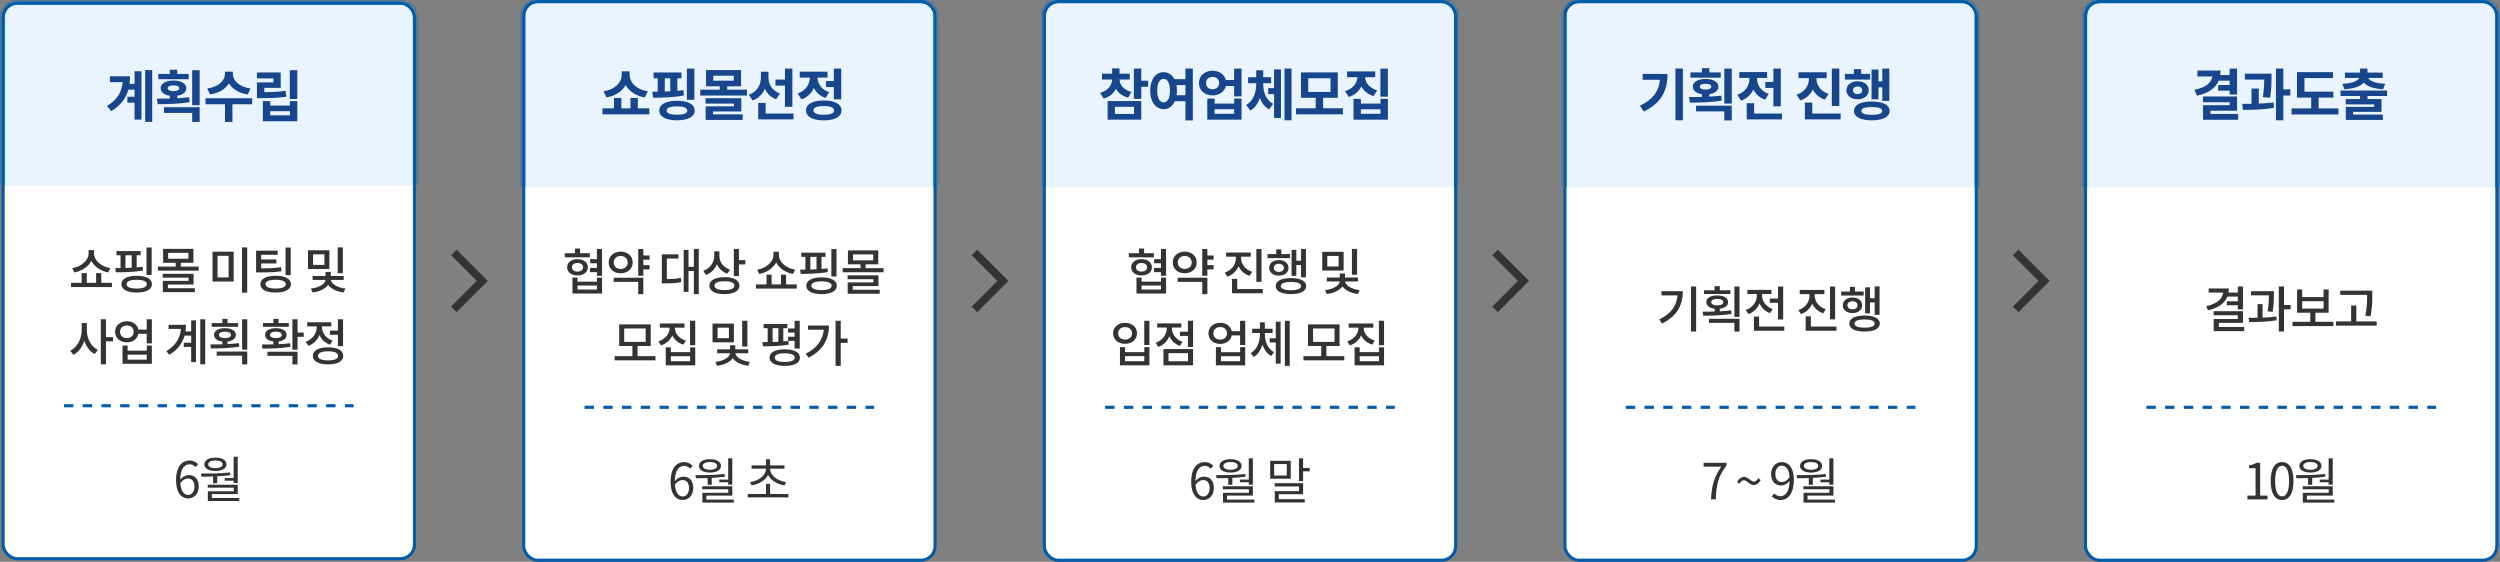
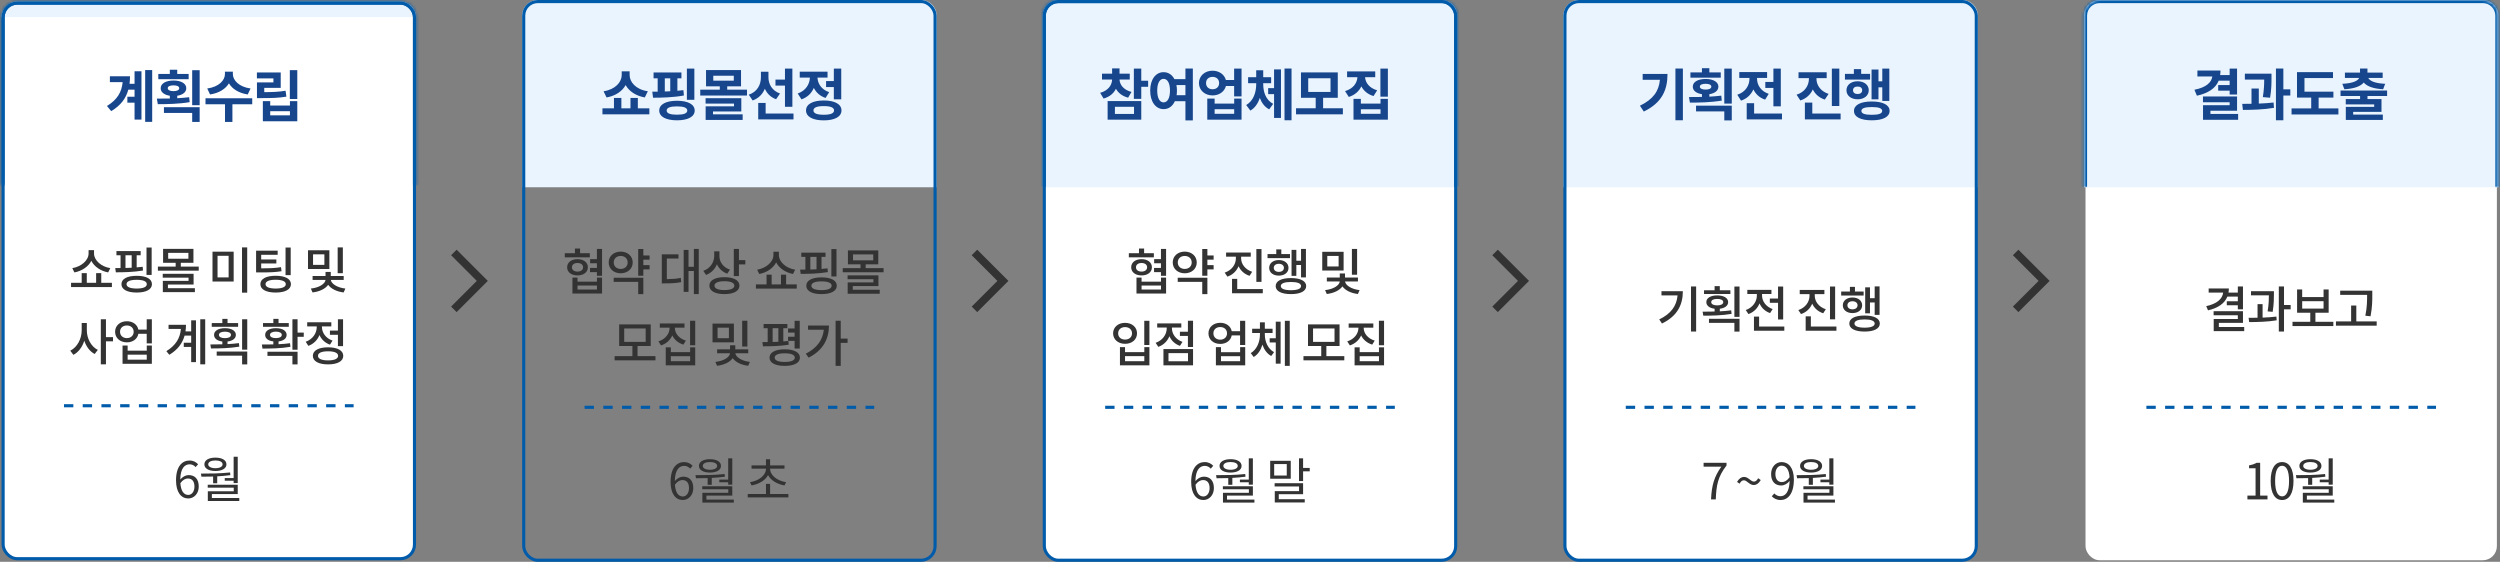
<svg xmlns="http://www.w3.org/2000/svg" width="801" height="180" viewBox="0 0 801 180" fill="none">
  <rect x="0" y="0" width="801" height="180" fill="#808080" stroke="none" />
  <rect x="1" y="1" width="131.8" height="178" rx="4.5" fill="white" />
  <mask id="path-2-inside-1_374_2249" fill="white">
    <path d="M0.5 5.5C0.5 2.739 2.739 0.5 5.5 0.5H128.3C131.061 0.5 133.3 2.739 133.3 5.5V59.5H0.5V5.5Z" />
  </mask>
-   <path d="M0.5 5.5C0.5 2.739 2.739 0.5 5.5 0.5H128.3C131.061 0.5 133.3 2.739 133.3 5.5V59.5H0.5V5.5Z" fill="#EAF4FE" />
+   <path d="M0.5 5.5C0.5 2.739 2.739 0.5 5.5 0.5H128.3C131.061 0.5 133.3 2.739 133.3 5.5H0.5V5.5Z" fill="#EAF4FE" />
  <path d="M43.111 26.844H41.509C41.599 26.07 41.653 25.278 41.653 24.432H35.209V26.322H39.295C38.989 29.562 37.549 31.956 34.273 33.954L35.623 35.61C38.719 33.774 40.375 31.47 41.113 28.734H43.111V30.984H40.807V32.892H43.111V38.328H45.325V22.83H43.111V26.844ZM46.513 22.452V39.048H48.763V22.452H46.513ZM60.443 23.694H56.789V22.344H54.413V23.694H50.723V25.386H60.443V23.694ZM53.747 28.266C53.747 27.654 54.467 27.348 55.601 27.348C56.717 27.348 57.419 27.654 57.419 28.266C57.419 28.86 56.717 29.202 55.601 29.202C54.467 29.202 53.747 28.86 53.747 28.266ZM60.605 31.146C59.381 31.29 58.085 31.398 56.789 31.47V30.678C58.553 30.408 59.687 29.526 59.687 28.266C59.687 26.754 58.031 25.8 55.601 25.8C53.135 25.8 51.479 26.754 51.479 28.266C51.479 29.526 52.613 30.408 54.413 30.678V31.56C52.919 31.596 51.515 31.596 50.255 31.596L50.561 33.378C53.459 33.378 57.257 33.324 60.767 32.73L60.605 31.146ZM52.523 36.186H61.577V39.066H63.971V34.35H52.523V36.186ZM61.577 22.488V33.702H63.971V22.488H61.577ZM80.278 28.356C76.516 27.834 74.608 25.674 74.608 23.748V22.956H72.07V23.748C72.07 25.692 70.18 27.834 66.4 28.356L67.3 30.264C70.198 29.832 72.286 28.482 73.348 26.7C74.41 28.482 76.48 29.832 79.378 30.264L80.278 28.356ZM80.818 31.488H65.842V33.414H72.088V39.066H74.464V33.414H80.818V31.488ZM91.491 29.076C89.331 29.436 87.405 29.508 84.669 29.526V28.158H89.943V23.226H82.311V25.116H87.603V26.394H82.329V31.434H83.787C87.081 31.434 89.295 31.38 91.761 30.966L91.491 29.076ZM92.895 36.96H86.577V35.628H92.895V36.96ZM92.895 33.81H86.577V32.406H84.219V38.85H95.253V32.406H92.895V33.81ZM92.859 22.47V31.722H95.253V22.47H92.859Z" fill="#17468D" />
  <path d="M-0.5 5.5C-0.5 2.186 2.186 -0.5 5.5 -0.5H128.3C131.614 -0.5 134.3 2.186 134.3 5.5H132.3C132.3 3.291 130.509 1.5 128.3 1.5H5.5C3.291 1.5 1.5 3.291 1.5 5.5H-0.5ZM133.3 59.5H0.5H133.3ZM-0.5 59.5V5.5C-0.5 2.186 2.186 -0.5 5.5 -0.5V1.5C3.291 1.5 1.5 3.291 1.5 5.5V59.5H-0.5ZM128.3 -0.5C131.614 -0.5 134.3 2.186 134.3 5.5V59.5H132.3V5.5C132.3 3.291 130.509 1.5 128.3 1.5V-0.5Z" fill="#005BAA" mask="url(#path-2-inside-1_374_2249)" />
  <path d="M35.342 85.908C32.43 85.46 30.126 83.412 30.126 81.22V80.148H28.382V81.22C28.382 83.396 26.046 85.444 23.166 85.908L23.838 87.284C26.238 86.836 28.302 85.444 29.262 83.572C30.206 85.444 32.254 86.82 34.654 87.284L35.342 85.908ZM32.446 90.612V87.508H30.798V90.612H27.806V87.508H26.174V90.612H22.766V91.972H35.854V90.612H32.446ZM48.589 79.3H46.941V88.084H48.589V79.3ZM40.205 81.796H42.189V85.78C41.533 85.828 40.845 85.844 40.205 85.86V81.796ZM45.709 85.476C45.085 85.556 44.445 85.62 43.789 85.668V81.796H45.069V80.452H37.309V81.796H38.621V85.876C38.029 85.892 37.453 85.892 36.925 85.892L37.117 87.252C39.533 87.252 42.893 87.188 45.821 86.676L45.709 85.476ZM43.805 92.452C41.725 92.452 40.541 91.956 40.541 91.044C40.541 90.132 41.725 89.652 43.805 89.652C45.869 89.652 47.037 90.132 47.037 91.044C47.037 91.956 45.869 92.452 43.805 92.452ZM43.805 88.372C40.749 88.372 38.909 89.348 38.909 91.044C38.909 92.74 40.749 93.732 43.805 93.732C46.829 93.732 48.685 92.74 48.685 91.044C48.685 89.348 46.829 88.372 43.805 88.372ZM53.803 91.156H62.027V87.716H52.139V88.964H60.411V89.988H52.171V93.604H62.443V92.34H53.803V91.156ZM53.883 81.012H60.363V82.9H53.883V81.012ZM57.931 85.412V84.196H61.979V79.732H52.251V84.196H56.283V85.412H50.587V86.724H63.675V85.412H57.931ZM68.084 80.644V90.196H74.868V80.644H68.084ZM73.252 81.956V88.868H69.7V81.956H73.252ZM77.54 79.268V93.764H79.204V79.268H77.54ZM93.139 79.3H91.491V88.148H93.139V79.3ZM90.035 85.588C88.115 85.908 86.467 85.972 83.683 85.972V84.42H88.547V83.124H83.683V81.636H88.963V80.308H82.051V87.284H83.251C86.355 87.284 88.131 87.236 90.195 86.9L90.035 85.588ZM88.323 92.452C86.259 92.452 85.075 91.956 85.075 91.044C85.075 90.132 86.259 89.636 88.323 89.636C90.371 89.636 91.571 90.132 91.571 91.044C91.571 91.956 90.371 92.452 88.323 92.452ZM88.323 88.356C85.283 88.356 83.427 89.348 83.427 91.044C83.427 92.74 85.283 93.732 88.323 93.732C91.363 93.732 93.219 92.74 93.219 91.044C93.219 89.348 91.363 88.356 88.323 88.356ZM109.851 79.268H108.187V87.524H109.851V79.268ZM103.931 84.868H100.299V81.492H103.931V84.868ZM105.531 80.18H98.683V86.18H105.531V80.18ZM110.123 89.684V88.42H105.979V87.124H104.299V88.42H100.155V89.684H104.299C104.171 90.916 102.299 92.18 99.595 92.452L100.139 93.7C102.443 93.428 104.267 92.516 105.147 91.252C106.027 92.5 107.819 93.428 110.107 93.7L110.651 92.452C107.979 92.164 106.123 90.868 105.995 89.684H110.123ZM27.822 103.484H26.174V105.852C26.174 108.524 24.766 111.26 22.51 112.364L23.518 113.692C25.166 112.844 26.382 111.164 27.006 109.164C27.63 111.052 28.782 112.62 30.334 113.42L31.342 112.108C29.166 111.036 27.822 108.428 27.822 105.852V103.484ZM36.206 108.012H33.95V102.284H32.302V116.732H33.95V109.372H36.206V108.012ZM47.021 115.228H40.893V113.628H47.021V115.228ZM47.021 112.348H40.893V110.716H39.261V116.556H48.653V110.716H47.021V112.348ZM40.653 108.332C39.373 108.332 38.461 107.516 38.461 106.3C38.461 105.068 39.373 104.284 40.653 104.284C41.901 104.284 42.829 105.068 42.829 106.3C42.829 107.516 41.901 108.332 40.653 108.332ZM47.005 102.284V105.612H44.333C44.013 103.996 42.557 102.924 40.653 102.924C38.477 102.924 36.877 104.316 36.877 106.3C36.877 108.3 38.477 109.692 40.653 109.692C42.573 109.692 44.045 108.588 44.333 106.956H47.005V110.028H48.653V102.284H47.005ZM61.253 106.188H59.429C59.541 105.516 59.589 104.796 59.589 104.06H54.005V105.388H57.957C57.717 108.348 56.277 110.7 53.301 112.508L54.245 113.676C56.949 112.06 58.469 109.964 59.141 107.532H61.253V109.82H58.885V111.164H61.253V116.028H62.789V102.636H61.253V106.188ZM64.165 102.284V116.732H65.749V102.284H64.165ZM76.292 103.5H72.9V102.172H71.236V103.5H67.844V104.7H76.292V103.5ZM70.148 107.292C70.148 106.652 70.9 106.268 72.068 106.268C73.252 106.268 74.004 106.652 74.004 107.292C74.004 107.964 73.252 108.348 72.068 108.348C70.9 108.348 70.148 107.964 70.148 107.292ZM76.548 109.932C75.38 110.092 74.148 110.188 72.9 110.252V109.42C74.532 109.228 75.572 108.444 75.572 107.292C75.572 105.98 74.18 105.148 72.068 105.148C69.972 105.148 68.58 105.98 68.58 107.292C68.58 108.444 69.604 109.228 71.236 109.42V110.316C69.876 110.364 68.548 110.364 67.396 110.364L67.604 111.644C70.18 111.644 73.556 111.596 76.676 111.068L76.548 109.932ZM69.428 113.948H77.572V116.748H79.22V112.636H69.428V113.948ZM77.572 102.3V112.028H79.22V102.3H77.572ZM92.524 103.5H89.244V102.156H87.58V103.5H84.268V104.7H92.524V103.5ZM86.508 107.308C86.508 106.652 87.244 106.252 88.396 106.252C89.548 106.252 90.284 106.652 90.284 107.308C90.284 107.948 89.548 108.332 88.396 108.332C87.244 108.332 86.508 107.948 86.508 107.308ZM92.924 109.964C91.756 110.14 90.492 110.22 89.244 110.284V109.388C90.844 109.196 91.836 108.444 91.836 107.308C91.836 105.964 90.476 105.148 88.396 105.148C86.316 105.148 84.956 105.964 84.956 107.308C84.956 108.444 85.948 109.212 87.58 109.388V110.348C86.252 110.38 84.988 110.38 83.9 110.38L84.092 111.692C86.62 111.676 89.996 111.66 93.052 111.116L92.924 109.964ZM85.692 114.012H93.692V116.748H95.34V112.7H85.692V114.012ZM97.324 106.556H95.34V102.3H93.692V112.06H95.34V107.916H97.324V106.556ZM105.707 105.916V107.26H108.267V110.892H109.915V102.284H108.267V105.916H105.707ZM106.539 109.132C104.379 108.38 103.147 106.588 103.147 104.78V104.588H106.155V103.26H98.427V104.588H101.483V104.796C101.483 106.78 100.187 108.7 97.947 109.5L98.795 110.812C100.507 110.204 101.723 108.924 102.363 107.34C102.971 108.732 104.123 109.868 105.723 110.428L106.539 109.132ZM105.115 115.468C103.051 115.468 101.883 114.956 101.883 114.012C101.883 113.068 103.051 112.556 105.115 112.556C107.147 112.556 108.331 113.068 108.331 114.012C108.331 114.956 107.147 115.468 105.115 115.468ZM105.115 111.276C102.091 111.276 100.235 112.3 100.235 114.012C100.235 115.74 102.091 116.748 105.115 116.748C108.123 116.748 109.979 115.74 109.979 114.012C109.979 112.3 108.123 111.276 105.115 111.276Z" fill="#333333" />
  <line x1="20.5" y1="130" x2="113.3" y2="130" stroke="#005BAA" stroke-dasharray="3 3" />
  <path d="M60.319 158.572C58.847 158.572 57.967 157.244 57.791 154.812C58.559 153.724 59.455 153.308 60.191 153.308C61.615 153.308 62.303 154.316 62.303 155.9C62.303 157.5 61.439 158.572 60.319 158.572ZM63.471 148.748C62.831 148.06 61.951 147.548 60.735 147.548C58.463 147.548 56.399 149.308 56.399 153.9C56.399 157.772 58.063 159.708 60.319 159.708C62.143 159.708 63.679 158.172 63.679 155.9C63.679 153.452 62.415 152.22 60.431 152.22C59.503 152.22 58.479 152.764 57.759 153.644C57.823 149.996 59.183 148.764 60.783 148.764C61.503 148.764 62.207 149.1 62.671 149.66L63.471 148.748ZM72.01 153.164V154.028H74.858V154.78H76.17V146.348H74.858V153.164H72.01ZM69.018 147.532C70.426 147.532 71.322 148.012 71.322 148.78C71.322 149.516 70.426 150.012 69.018 150.012C67.626 150.012 66.714 149.516 66.714 148.78C66.714 148.012 67.626 147.532 69.018 147.532ZM69.018 150.908C71.146 150.908 72.554 150.092 72.554 148.78C72.554 147.436 71.146 146.62 69.018 146.62C66.89 146.62 65.482 147.436 65.482 148.78C65.482 150.092 66.89 150.908 69.018 150.908ZM68.282 154.828H69.594V152.62C70.986 152.54 72.41 152.428 73.802 152.236L73.722 151.372C70.65 151.724 67.146 151.74 64.378 151.74L64.538 152.732C65.69 152.732 66.954 152.716 68.282 152.684V154.828ZM67.882 159.564V158.3H76.17V155.308H66.554V156.252H74.89V157.404H66.586V160.524H76.666V159.564H67.882Z" fill="#333333" />
  <rect x="1" y="1" width="131.8" height="178" rx="4.5" stroke="#005BAA" />
  <path d="M144.53 98.23L146.3 100L156.3 90L146.3 80L144.53 81.77L152.76 90L144.53 98.23Z" fill="#333333" />
-   <rect x="167.8" y="0.5" width="131.8" height="179" rx="4.5" fill="white" />
  <mask id="path-10-inside-2_374_2249" fill="white">
    <path d="M167.3 5C167.3 2.239 169.539 0 172.3 0H295.1C297.861 0 300.1 2.239 300.1 5V60H167.3V5Z" />
  </mask>
  <path d="M167.3 5C167.3 2.239 169.539 0 172.3 0H295.1C297.861 0 300.1 2.239 300.1 5V60H167.3V5Z" fill="#EAF4FE" />
-   <path d="M166.3 5C166.3 1.686 168.986 -1 172.3 -1H295.1C298.414 -1 301.1 1.686 301.1 5H299.1C299.1 2.791 297.309 1 295.1 1H172.3C170.091 1 168.3 2.791 168.3 5H166.3ZM300.1 60H167.3H300.1ZM166.3 60V5C166.3 1.686 168.986 -1 172.3 -1V1C170.091 1 168.3 2.791 168.3 5V60H166.3ZM295.1 -1C298.414 -1 301.1 1.686 301.1 5V60H299.1V5C299.1 2.791 297.309 1 295.1 1V-1Z" fill="#005BAA" mask="url(#path-10-inside-2_374_2249)" />
  <path d="M207.568 29.242C203.734 28.684 201.736 26.29 201.736 24.058V22.852H199.198V24.058C199.198 26.272 197.164 28.684 193.384 29.242L194.338 31.222C197.254 30.718 199.378 29.206 200.458 27.262C201.538 29.206 203.662 30.7 206.596 31.222L207.568 29.242ZM204.364 34.714V31.384H202.006V34.714H199.09V31.384H196.714V34.714H193.024V36.622H208.054V34.714H204.364ZM222.471 21.97H220.077V31.978H222.471V21.97ZM213.003 25.102H214.749V29.242C214.173 29.278 213.579 29.296 213.003 29.314V25.102ZM218.961 28.882C218.331 28.972 217.701 29.026 217.035 29.08V25.102H218.331V23.212H209.403V25.102H210.717V29.368C210.105 29.368 209.529 29.368 208.989 29.368L209.241 31.312C211.977 31.312 215.793 31.222 219.123 30.592L218.961 28.882ZM216.909 36.748C214.749 36.748 213.597 36.334 213.597 35.416C213.597 34.516 214.749 34.084 216.909 34.084C219.069 34.084 220.203 34.516 220.203 35.416C220.203 36.334 219.069 36.748 216.909 36.748ZM216.909 32.284C213.381 32.284 211.221 33.436 211.221 35.416C211.221 37.396 213.381 38.548 216.909 38.548C220.419 38.548 222.579 37.396 222.579 35.416C222.579 33.436 220.419 32.284 216.909 32.284ZM228.445 35.704H237.517V31.456H226.069V33.202H235.177V34.066H226.087V38.422H237.949V36.64H228.445V35.704ZM228.535 24.274H235.105V25.84H228.535V24.274ZM232.999 28.738V27.658H237.427V22.456H226.213V27.658H230.623V28.738H224.359V30.61H239.335V28.738H232.999ZM251.502 34.21H253.878V21.97H251.502V25.498H248.46V27.424H251.502V34.21ZM249.918 29.962C247.326 29.044 246.21 26.938 246.21 24.778V22.978H243.798V24.76C243.798 27.118 242.646 29.422 239.91 30.34L241.152 32.194C243.078 31.492 244.356 30.142 245.058 28.432C245.742 29.962 246.93 31.168 248.658 31.798L249.918 29.962ZM245.31 36.37V32.986H242.934V38.26H254.238V36.37H245.31ZM264.677 25.966V27.892H267.161V31.834H269.537V21.97H267.161V25.966H264.677ZM265.667 29.53C263.147 28.702 261.995 26.758 261.923 24.868H265.145V22.96H256.235V24.868H259.493C259.421 26.938 258.215 29.044 255.587 29.962L256.793 31.834C258.719 31.186 260.033 29.836 260.753 28.162C261.473 29.62 262.715 30.79 264.515 31.384L265.667 29.53ZM263.939 36.766C261.761 36.766 260.627 36.316 260.627 35.38C260.627 34.444 261.761 33.994 263.939 33.994C266.099 33.994 267.233 34.444 267.233 35.38C267.233 36.316 266.099 36.766 263.939 36.766ZM263.939 32.194C260.411 32.194 258.251 33.364 258.251 35.38C258.251 37.396 260.411 38.566 263.939 38.566C267.449 38.566 269.609 37.396 269.609 35.38C269.609 33.364 267.449 32.194 263.939 32.194Z" fill="#17468D" />
  <path d="M188.976 81.128H185.856V79.64H184.208V81.128H180.96V82.44H188.976V81.128ZM183.248 85.64C183.248 84.792 183.968 84.264 185.024 84.264C186.096 84.264 186.816 84.792 186.816 85.64C186.816 86.488 186.096 87.016 185.024 87.016C183.968 87.016 183.248 86.488 183.248 85.64ZM188.352 85.64C188.352 84.072 186.992 83.032 185.024 83.032C183.072 83.032 181.712 84.072 181.712 85.64C181.712 87.208 183.072 88.248 185.024 88.248C186.992 88.248 188.352 87.208 188.352 85.64ZM191.264 92.76H185.04V91.496H191.264V92.76ZM191.264 90.248H185.04V88.936H183.408V94.056H192.896V88.936H191.264V90.248ZM191.248 79.768V83.016H189.072V84.36H191.248V85.848H189.04V87.192H191.248V88.36H192.896V79.768H191.248ZM196.639 84.088C196.639 82.824 197.583 82.008 198.863 82.008C200.159 82.008 201.103 82.824 201.103 84.088C201.103 85.352 200.159 86.168 198.863 86.168C197.583 86.168 196.639 85.352 196.639 84.088ZM202.719 84.088C202.719 82.04 201.071 80.616 198.863 80.616C196.671 80.616 195.023 82.04 195.023 84.088C195.023 86.136 196.671 87.56 198.863 87.56C201.071 87.56 202.719 86.136 202.719 84.088ZM196.623 90.312H204.479V94.248H206.127V88.984H196.623V90.312ZM208.127 83.208V81.848H206.127V79.784H204.479V88.344H206.127V86.312H208.127V84.952H206.127V83.208H208.127ZM213.656 82.84H217.384V81.496H212.04V90.792H213C215.032 90.792 216.52 90.728 218.264 90.392L218.12 89.032C216.632 89.336 215.32 89.416 213.656 89.432V82.84ZM222.312 79.768V85.48H220.6V80.072H219.048V93.512H220.6V86.824H222.312V94.216H223.88V79.768H222.312ZM233.878 86.392C231.734 85.688 230.502 83.928 230.502 82.072V80.52H228.838V81.944C228.838 84.024 227.606 85.992 225.334 86.776L226.214 88.088C227.878 87.48 229.062 86.232 229.702 84.664C230.31 86.024 231.462 87.128 233.014 87.688L233.878 86.392ZM232.102 92.936C230.086 92.936 228.918 92.44 228.918 91.512C228.918 90.616 230.086 90.104 232.102 90.104C234.118 90.104 235.286 90.616 235.286 91.512C235.286 92.44 234.118 92.936 232.102 92.936ZM232.102 88.808C229.126 88.808 227.286 89.816 227.286 91.512C227.286 93.224 229.126 94.232 232.102 94.232C235.094 94.232 236.918 93.224 236.918 91.512C236.918 89.816 235.094 88.808 232.102 88.808ZM236.758 83.352V79.768H235.11V88.456H236.758V84.712H238.806V83.352H236.758ZM254.767 86.408C251.855 85.96 249.551 83.912 249.551 81.72V80.648H247.807V81.72C247.807 83.896 245.471 85.944 242.591 86.408L243.263 87.784C245.663 87.336 247.727 85.944 248.687 84.072C249.631 85.944 251.679 87.32 254.079 87.784L254.767 86.408ZM251.871 91.112V88.008H250.223V91.112H247.231V88.008H245.599V91.112H242.191V92.472H255.279V91.112H251.871ZM268.014 79.8H266.366V88.584H268.014V79.8ZM259.63 82.296H261.614V86.28C260.958 86.328 260.27 86.344 259.63 86.36V82.296ZM265.134 85.976C264.51 86.056 263.87 86.12 263.214 86.168V82.296H264.494V80.952H256.734V82.296H258.046V86.376C257.454 86.392 256.878 86.392 256.35 86.392L256.542 87.752C258.958 87.752 262.318 87.688 265.246 87.176L265.134 85.976ZM263.23 92.952C261.15 92.952 259.966 92.456 259.966 91.544C259.966 90.632 261.15 90.152 263.23 90.152C265.294 90.152 266.462 90.632 266.462 91.544C266.462 92.456 265.294 92.952 263.23 92.952ZM263.23 88.872C260.174 88.872 258.334 89.848 258.334 91.544C258.334 93.24 260.174 94.232 263.23 94.232C266.254 94.232 268.11 93.24 268.11 91.544C268.11 89.848 266.254 88.872 263.23 88.872ZM273.228 91.656H281.452V88.216H271.564V89.464H279.836V90.488H271.596V94.104H281.868V92.84H273.228V91.656ZM273.308 81.512H279.788V83.4H273.308V81.512ZM277.356 85.912V84.696H281.404V80.232H271.676V84.696H275.708V85.912H270.012V87.224H283.1V85.912H277.356ZM199.997 105.248H206.877V109.536H199.997V105.248ZM204.269 114.112V110.848H208.493V103.936H198.381V110.848H202.621V114.112H196.925V115.456H210.013V114.112H204.269ZM219.756 109.136C217.532 108.464 216.22 106.8 216.22 105.04V104.976H219.308V103.648H211.404V104.976H214.54V105.04C214.54 106.896 213.228 108.672 210.956 109.376L211.788 110.672C213.516 110.112 214.748 108.944 215.404 107.472C216.06 108.832 217.292 109.904 218.956 110.416L219.756 109.136ZM221.116 115.728H214.94V114.128H221.116V115.728ZM221.116 112.832H214.94V111.28H213.308V117.056H222.748V111.28H221.116V112.832ZM221.1 102.768V110.624H222.748V102.768H221.1ZM239.461 102.768H237.797V111.024H239.461V102.768ZM233.541 108.368H229.909V104.992H233.541V108.368ZM235.141 103.68H228.293V109.68H235.141V103.68ZM239.733 113.184V111.92H235.589V110.624H233.909V111.92H229.765V113.184H233.909C233.781 114.416 231.909 115.68 229.205 115.952L229.749 117.2C232.053 116.928 233.877 116.016 234.757 114.752C235.637 116 237.429 116.928 239.717 117.2L240.261 115.952C237.589 115.664 235.733 114.368 235.605 113.184H239.733ZM254.589 111.664H256.237V102.784H254.589V105.248H252.493V106.576H254.589V107.888H252.493V109.216H254.589V111.664ZM247.549 105.152H249.389V109.504C248.765 109.536 248.157 109.552 247.549 109.568V105.152ZM252.605 109.248C252.077 109.312 251.533 109.36 250.973 109.392V105.152H252.269V103.808H244.653V105.152H245.965V109.6C245.373 109.6 244.797 109.6 244.269 109.6L244.461 110.96C246.781 110.96 249.981 110.912 252.701 110.448L252.605 109.248ZM251.421 115.968C249.357 115.968 248.205 115.472 248.205 114.592C248.205 113.68 249.357 113.2 251.421 113.2C253.485 113.2 254.653 113.68 254.653 114.592C254.653 115.472 253.485 115.968 251.421 115.968ZM251.421 111.92C248.397 111.92 246.557 112.896 246.557 114.592C246.557 116.256 248.397 117.232 251.421 117.232C254.445 117.232 256.301 116.256 256.301 114.592C256.301 112.896 254.445 111.92 251.421 111.92ZM258.892 104.304V105.648H263.948C263.612 108.976 261.708 111.52 258.172 113.328L259.084 114.592C263.804 112.208 265.596 108.496 265.596 104.304H258.892ZM271.564 108.48H269.372V102.768H267.724V117.216H269.372V109.856H271.564V108.48Z" fill="#333333" />
  <line x1="187.3" y1="130.5" x2="280.1" y2="130.5" stroke="#005BAA" stroke-dasharray="3 3" />
  <path d="M218.771 159.072C217.299 159.072 216.419 157.744 216.243 155.312C217.011 154.224 217.907 153.808 218.643 153.808C220.067 153.808 220.755 154.816 220.755 156.4C220.755 158 219.891 159.072 218.771 159.072ZM221.923 149.248C221.283 148.56 220.403 148.048 219.187 148.048C216.915 148.048 214.851 149.808 214.851 154.4C214.851 158.272 216.515 160.208 218.771 160.208C220.595 160.208 222.131 158.672 222.131 156.4C222.131 153.952 220.867 152.72 218.883 152.72C217.955 152.72 216.931 153.264 216.211 154.144C216.275 150.496 217.635 149.264 219.235 149.264C219.955 149.264 220.659 149.6 221.123 150.16L221.923 149.248ZM230.462 153.664V154.528H233.31V155.28H234.622V146.848H233.31V153.664H230.462ZM227.47 148.032C228.878 148.032 229.774 148.512 229.774 149.28C229.774 150.016 228.878 150.512 227.47 150.512C226.078 150.512 225.166 150.016 225.166 149.28C225.166 148.512 226.078 148.032 227.47 148.032ZM227.47 151.408C229.598 151.408 231.006 150.592 231.006 149.28C231.006 147.936 229.598 147.12 227.47 147.12C225.342 147.12 223.934 147.936 223.934 149.28C223.934 150.592 225.342 151.408 227.47 151.408ZM226.734 155.328H228.046V153.12C229.438 153.04 230.862 152.928 232.254 152.736L232.174 151.872C229.102 152.224 225.598 152.24 222.83 152.24L222.99 153.232C224.142 153.232 225.406 153.216 226.734 153.184V155.328ZM226.334 160.064V158.8H234.622V155.808H225.006V156.752H233.342V157.904H225.038V161.024H235.118V160.064H226.334ZM240.807 155.536C243.111 155.12 245.175 153.968 246.087 152.208C246.983 153.968 249.047 155.12 251.351 155.536L251.863 154.496C249.079 154.048 246.743 152.368 246.743 150.16H251.351V149.104H246.743V147.152H245.415V149.104H240.791V150.16H245.415C245.415 152.368 243.079 154.048 240.295 154.496L240.807 155.536ZM246.743 158.288V155.024H245.415V158.288H239.575V159.376H252.599V158.288H246.743Z" fill="#333333" />
  <rect x="167.8" y="0.5" width="131.8" height="179" rx="4.5" stroke="#005BAA" />
  <path d="M311.33 98.23L313.1 100L323.1 90L313.1 80L311.33 81.77L319.56 90L311.33 98.23Z" fill="#333333" />
  <rect x="334.6" y="0.5" width="131.8" height="179" rx="4.5" fill="white" />
  <mask id="path-18-inside-3_374_2249" fill="white">
    <path d="M334.1 5C334.1 2.239 336.339 0 339.1 0H461.9C464.662 0 466.9 2.239 466.9 5V60H334.1V5Z" />
  </mask>
  <path d="M334.1 5C334.1 2.239 336.339 0 339.1 0H461.9C464.662 0 466.9 2.239 466.9 5V60H334.1V5Z" fill="#EAF4FE" />
  <path d="M333.1 5C333.1 1.686 335.786 -1 339.1 -1H461.9C465.214 -1 467.9 1.686 467.9 5H465.9C465.9 2.791 464.109 1 461.9 1H339.1C336.891 1 335.1 2.791 335.1 5H333.1ZM466.9 60H334.1H466.9ZM333.1 60V5C333.1 1.686 335.786 -1 339.1 -1V1C336.891 1 335.1 2.791 335.1 5V60H333.1ZM461.9 -1C465.214 -1 467.9 1.686 467.9 5V60H465.9V5C465.9 2.791 464.109 1 461.9 1V-1Z" fill="#005BAA" mask="url(#path-18-inside-3_374_2249)" />
  <path d="M362.531 29.458C359.921 28.774 358.769 27.118 358.697 25.48H361.973V23.608H358.697V21.916H356.321V23.608H353.081V25.48H356.321C356.267 27.28 355.079 29.026 352.487 29.746L353.585 31.582C355.511 31.042 356.825 29.908 357.545 28.45C358.301 29.782 359.579 30.808 361.451 31.294L362.531 29.458ZM357.221 34.228H363.341V36.496H357.221V34.228ZM354.881 38.35H365.663V32.374H354.881V38.35ZM367.859 25.858H365.663V21.97H363.287V31.672H365.663V27.802H367.859V25.858ZM376.984 30.502C377.056 30.052 377.092 29.548 377.092 29.026C377.092 28.396 377.038 27.802 376.93 27.262H379.81V30.502H376.984ZM372.808 32.806C371.602 32.806 370.774 31.492 370.774 29.026C370.774 26.578 371.602 25.264 372.808 25.264C374.032 25.264 374.86 26.578 374.86 29.026C374.86 31.492 374.032 32.806 372.808 32.806ZM379.81 21.952V25.354H376.282C375.544 23.932 374.302 23.122 372.808 23.122C370.342 23.122 368.524 25.39 368.524 29.026C368.524 32.68 370.342 34.966 372.808 34.966C374.41 34.984 375.688 34.048 376.426 32.428H379.81V38.584H382.186V21.952H379.81ZM395.433 36.46H389.169V34.984H395.433V36.46ZM395.433 33.184H389.169V31.6H386.811V38.35H397.791V31.6H395.433V33.184ZM388.503 28.594C387.297 28.594 386.415 27.856 386.415 26.614C386.415 25.372 387.297 24.634 388.503 24.634C389.727 24.634 390.609 25.372 390.609 26.614C390.609 27.856 389.727 28.594 388.503 28.594ZM395.415 21.97V25.624H392.769C392.301 23.86 390.609 22.654 388.503 22.654C386.019 22.654 384.147 24.31 384.147 26.614C384.147 28.918 386.019 30.574 388.503 30.574C390.645 30.574 392.337 29.35 392.787 27.55H395.415V30.88H397.791V21.97H395.415ZM404.737 26.65H407.275V24.742H404.737V22.51H402.487V24.742H399.895V26.65H402.487V26.992C402.487 29.548 401.641 32.266 399.283 33.652L400.615 35.434C402.109 34.57 403.081 33.094 403.639 31.366C404.233 32.95 405.187 34.264 406.645 35.038L407.923 33.274C405.583 32.032 404.737 29.494 404.737 26.992V26.65ZM408.211 28.234H406.321V30.16H408.211V37.792H410.425V22.24H408.211V28.234ZM411.559 21.952V38.53H413.809V21.952H411.559ZM419.154 25.066H426.3V29.458H419.154V25.066ZM423.924 34.696V31.33H428.622V23.194H416.832V31.33H421.548V34.696H415.248V36.622H430.26V34.696H423.924ZM441.238 28.936C438.718 28.198 437.494 26.488 437.368 24.742H440.626V22.87H431.608V24.742H434.92C434.794 26.614 433.588 28.414 430.96 29.188L432.148 31.06C434.092 30.466 435.424 29.224 436.18 27.676C436.936 29.098 438.214 30.232 440.086 30.772L441.238 28.936ZM442.318 36.46H436.018V35.002H442.318V36.46ZM442.318 33.184H436.018V31.672H433.66V38.35H444.676V31.672H442.318V33.184ZM442.282 21.988V30.97H444.676V21.988H442.282Z" fill="#17468D" />
  <path d="M369.695 81.128H366.575V79.64H364.927V81.128H361.679V82.44H369.695V81.128ZM363.967 85.64C363.967 84.792 364.687 84.264 365.743 84.264C366.815 84.264 367.535 84.792 367.535 85.64C367.535 86.488 366.815 87.016 365.743 87.016C364.687 87.016 363.967 86.488 363.967 85.64ZM369.071 85.64C369.071 84.072 367.711 83.032 365.743 83.032C363.791 83.032 362.431 84.072 362.431 85.64C362.431 87.208 363.791 88.248 365.743 88.248C367.711 88.248 369.071 87.208 369.071 85.64ZM371.983 92.76H365.759V91.496H371.983V92.76ZM371.983 90.248H365.759V88.936H364.127V94.056H373.615V88.936H371.983V90.248ZM371.967 79.768V83.016H369.791V84.36H371.967V85.848H369.759V87.192H371.967V88.36H373.615V79.768H371.967ZM377.358 84.088C377.358 82.824 378.302 82.008 379.582 82.008C380.878 82.008 381.822 82.824 381.822 84.088C381.822 85.352 380.878 86.168 379.582 86.168C378.302 86.168 377.358 85.352 377.358 84.088ZM383.438 84.088C383.438 82.04 381.79 80.616 379.582 80.616C377.39 80.616 375.742 82.04 375.742 84.088C375.742 86.136 377.39 87.56 379.582 87.56C381.79 87.56 383.438 86.136 383.438 84.088ZM377.342 90.312H385.198V94.248H386.846V88.984H377.342V90.312ZM388.846 83.208V81.848H386.846V79.784H385.198V88.344H386.846V86.312H388.846V84.952H386.846V83.208H388.846ZM404.183 79.8H402.535V90.312H404.183V79.8ZM401.191 87.08C398.967 86.36 397.655 84.6 397.655 82.76V82.232H400.743V80.904H392.839V82.232H395.975V82.76C395.975 84.712 394.679 86.584 392.391 87.352L393.255 88.632C394.983 88.056 396.199 86.824 396.839 85.288C397.479 86.712 398.695 87.832 400.359 88.376L401.191 87.08ZM396.407 92.616V89.352H394.743V93.96H404.599V92.616H396.407ZM415.349 84.904H416.853V88.888H418.421V79.768H416.853V83.544H415.349V80.056H413.813V88.392H415.349V84.904ZM413.317 81.4H410.533V79.912H408.917V81.4H406.117V82.696H413.317V81.4ZM408.117 85.816C408.117 85.032 408.757 84.52 409.733 84.52C410.709 84.52 411.365 85.032 411.365 85.816C411.365 86.6 410.709 87.112 409.733 87.112C408.757 87.112 408.117 86.6 408.117 85.816ZM412.837 85.816C412.837 84.328 411.557 83.32 409.733 83.32C407.925 83.32 406.645 84.328 406.645 85.816C406.645 87.32 407.925 88.312 409.733 88.312C411.557 88.312 412.837 87.32 412.837 85.816ZM413.621 92.984C411.557 92.984 410.373 92.52 410.373 91.656C410.373 90.792 411.557 90.344 413.621 90.344C415.701 90.344 416.853 90.792 416.853 91.656C416.853 92.52 415.701 92.984 413.621 92.984ZM413.621 89.096C410.565 89.096 408.725 90.024 408.725 91.656C408.725 93.288 410.565 94.232 413.621 94.232C416.661 94.232 418.501 93.288 418.501 91.656C418.501 90.024 416.661 89.096 413.621 89.096ZM434.814 79.768H433.15V88.024H434.814V79.768ZM428.894 85.368H425.262V81.992H428.894V85.368ZM430.494 80.68H423.646V86.68H430.494V80.68ZM435.086 90.184V88.92H430.942V87.624H429.262V88.92H425.118V90.184H429.262C429.134 91.416 427.262 92.68 424.558 92.952L425.102 94.2C427.406 93.928 429.23 93.016 430.11 91.752C430.99 93 432.782 93.928 435.07 94.2L435.614 92.952C432.942 92.664 431.086 91.368 430.958 90.184H435.086ZM366.622 102.784V110.544H368.27V102.784H366.622ZM358.83 111.216V117.056H368.27V111.216H366.638V112.816H360.462V111.216H358.83ZM360.462 114.096H366.638V115.728H360.462V114.096ZM360.478 103.44C358.27 103.44 356.638 104.816 356.638 106.8C356.638 108.784 358.27 110.16 360.478 110.16C362.686 110.16 364.302 108.784 364.302 106.8C364.302 104.816 362.686 103.44 360.478 103.44ZM360.478 104.8C361.774 104.8 362.702 105.6 362.702 106.8C362.702 108.016 361.774 108.8 360.478 108.8C359.166 108.8 358.254 108.016 358.254 106.8C358.254 105.6 359.166 104.8 360.478 104.8ZM378.861 109.536C376.717 108.784 375.485 106.976 375.485 105.184V104.944H378.493V103.616H370.765V104.944H373.821V105.184C373.821 107.152 372.509 109.056 370.269 109.84L371.117 111.136C372.829 110.544 374.045 109.28 374.685 107.728C375.293 109.136 376.461 110.256 378.061 110.816L378.861 109.536ZM374.381 113.152H380.637V115.744H374.381V113.152ZM372.765 117.056H382.253V111.84H372.765V117.056ZM380.605 102.768V106.288H378.045V107.632H380.605V111.184H382.253V102.768H380.605ZM397.333 115.728H391.205V114.128H397.333V115.728ZM397.333 112.848H391.205V111.216H389.573V117.056H398.965V111.216H397.333V112.848ZM390.965 108.832C389.685 108.832 388.773 108.016 388.773 106.8C388.773 105.568 389.685 104.784 390.965 104.784C392.213 104.784 393.141 105.568 393.141 106.8C393.141 108.016 392.213 108.832 390.965 108.832ZM397.317 102.784V106.112H394.645C394.325 104.496 392.869 103.424 390.965 103.424C388.789 103.424 387.189 104.816 387.189 106.8C387.189 108.8 388.789 110.192 390.965 110.192C392.885 110.192 394.357 109.088 394.645 107.456H397.317V110.528H398.965V102.784H397.317ZM405.252 106.688H407.732V105.328H405.252V103.28H403.684V105.328H401.188V106.688H403.684V107.2C403.684 109.504 402.724 111.968 400.74 113.136L401.684 114.384C403.06 113.584 403.972 112.128 404.484 110.432C405.012 112 405.94 113.328 407.3 114.064L408.212 112.832C406.228 111.76 405.252 109.456 405.252 107.2V106.688ZM408.756 108.384H406.804V109.728H408.756V116.528H410.308V103.072H408.756V108.384ZM411.668 102.784V117.232H413.236V102.784H411.668ZM420.701 105.248H427.581V109.536H420.701V105.248ZM424.973 114.112V110.848H429.197V103.936H419.085V110.848H423.325V114.112H417.629V115.456H430.717V114.112H424.973ZM440.459 109.136C438.235 108.464 436.923 106.8 436.923 105.04V104.976H440.011V103.648H432.107V104.976H435.243V105.04C435.243 106.896 433.931 108.672 431.659 109.376L432.491 110.672C434.219 110.112 435.451 108.944 436.107 107.472C436.763 108.832 437.995 109.904 439.659 110.416L440.459 109.136ZM441.819 115.728H435.643V114.128H441.819V115.728ZM441.819 112.832H435.643V111.28H434.011V117.056H443.451V111.28H441.819V112.832ZM441.803 102.768V110.624H443.451V102.768H441.803Z" fill="#333333" />
  <line x1="354.1" y1="130.5" x2="446.9" y2="130.5" stroke="#005BAA" stroke-dasharray="3 3" />
  <path d="M385.571 159.072C384.099 159.072 383.219 157.744 383.043 155.312C383.811 154.224 384.707 153.808 385.443 153.808C386.867 153.808 387.555 154.816 387.555 156.4C387.555 158 386.691 159.072 385.571 159.072ZM388.723 149.248C388.083 148.56 387.203 148.048 385.987 148.048C383.715 148.048 381.651 149.808 381.651 154.4C381.651 158.272 383.315 160.208 385.571 160.208C387.395 160.208 388.931 158.672 388.931 156.4C388.931 153.952 387.667 152.72 385.683 152.72C384.755 152.72 383.731 153.264 383.011 154.144C383.075 150.496 384.435 149.264 386.035 149.264C386.755 149.264 387.459 149.6 387.923 150.16L388.723 149.248ZM397.262 153.664V154.528H400.11V155.28H401.422V146.848H400.11V153.664H397.262ZM394.27 148.032C395.678 148.032 396.574 148.512 396.574 149.28C396.574 150.016 395.678 150.512 394.27 150.512C392.878 150.512 391.966 150.016 391.966 149.28C391.966 148.512 392.878 148.032 394.27 148.032ZM394.27 151.408C396.398 151.408 397.806 150.592 397.806 149.28C397.806 147.936 396.398 147.12 394.27 147.12C392.142 147.12 390.734 147.936 390.734 149.28C390.734 150.592 392.142 151.408 394.27 151.408ZM393.534 155.328H394.846V153.12C396.238 153.04 397.662 152.928 399.054 152.736L398.974 151.872C395.902 152.224 392.398 152.24 389.63 152.24L389.79 153.232C390.942 153.232 392.206 153.216 393.534 153.184V155.328ZM393.134 160.064V158.8H401.422V155.808H391.806V156.752H400.142V157.904H391.838V161.024H401.918V160.064H393.134ZM412.279 152.352H408.247V148.688H412.279V152.352ZM413.559 147.648H406.967V153.392H413.559V147.648ZM409.719 158.336H417.511V154.816H408.391V155.856H416.215V157.36H408.439V160.992H418.039V159.936H409.719V158.336ZM417.511 149.92V146.848H416.199V154.144H417.511V151.008H419.639V149.92H417.511Z" fill="#333333" />
  <rect x="334.6" y="0.5" width="131.8" height="179" rx="4.5" stroke="#005BAA" />
  <path d="M478.13 98.23L479.9 100L489.9 90L479.9 80L478.13 81.77L486.36 90L478.13 98.23Z" fill="#333333" />
  <rect x="501.4" y="0.5" width="131.8" height="179" rx="4.5" fill="white" />
  <mask id="path-26-inside-4_374_2249" fill="white">
-     <path d="M500.9 5C500.9 2.239 503.138 0 505.9 0H628.7C631.461 0 633.7 2.239 633.7 5V60H500.9V5Z" />
-   </mask>
+     </mask>
  <path d="M500.9 5C500.9 2.239 503.138 0 505.9 0H628.7C631.461 0 633.7 2.239 633.7 5V60H500.9V5Z" fill="#EAF4FE" />
  <path d="M499.9 5C499.9 1.686 502.586 -1 505.9 -1H628.7C632.014 -1 634.7 1.686 634.7 5H632.7C632.7 2.791 630.909 1 628.7 1H505.9C503.691 1 501.9 2.791 501.9 5H499.9ZM633.7 60H500.9H633.7ZM499.9 60V5C499.9 1.686 502.586 -1 505.9 -1V1C503.691 1 501.9 2.791 501.9 5V60H499.9ZM628.7 -1C632.014 -1 634.7 1.686 634.7 5V60H632.7V5C632.7 2.791 630.909 1 628.7 1V-1Z" fill="#005BAA" mask="url(#path-26-inside-4_374_2249)" />
  <path d="M526.312 23.68V25.57H531.838C531.496 29.242 529.66 31.834 525.43 33.868L526.672 35.74C532.558 32.896 534.268 28.756 534.268 23.68H526.312ZM536.806 21.952V38.53H539.2V21.952H536.806ZM551.331 23.194H547.677V21.844H545.301V23.194H541.611V24.886H551.331V23.194ZM544.635 27.766C544.635 27.154 545.355 26.848 546.489 26.848C547.605 26.848 548.307 27.154 548.307 27.766C548.307 28.36 547.605 28.702 546.489 28.702C545.355 28.702 544.635 28.36 544.635 27.766ZM551.493 30.646C550.269 30.79 548.973 30.898 547.677 30.97V30.178C549.441 29.908 550.575 29.026 550.575 27.766C550.575 26.254 548.919 25.3 546.489 25.3C544.023 25.3 542.367 26.254 542.367 27.766C542.367 29.026 543.501 29.908 545.301 30.178V31.06C543.807 31.096 542.403 31.096 541.143 31.096L541.449 32.878C544.347 32.878 548.145 32.824 551.655 32.23L551.493 30.646ZM543.411 35.686H552.465V38.566H554.859V33.85H543.411V35.686ZM552.465 21.988V33.202H554.859V21.988H552.465ZM565.603 26.254V28.18H568.195V34.066H570.571V21.97H568.195V26.254H565.603ZM566.701 30.07C564.091 29.188 562.957 27.154 562.957 25.192V24.976H566.179V23.086H557.269V24.976H560.527V25.21C560.527 27.298 559.339 29.476 556.621 30.358L557.827 32.248C559.753 31.6 561.049 30.286 561.787 28.648C562.507 30.142 563.731 31.33 565.549 31.924L566.701 30.07ZM562.021 36.37V33.058H559.645V38.26H570.949V36.37H562.021ZM589.318 21.97H586.924V33.958H589.318V21.97ZM585.88 30.088C583.198 29.206 581.992 27.172 581.992 25.228V25.03H585.268V23.158H576.25V25.03H579.58V25.228C579.58 27.298 578.374 29.476 575.62 30.34L576.826 32.194C578.752 31.564 580.084 30.286 580.822 28.666C581.578 30.142 582.838 31.33 584.674 31.906L585.88 30.088ZM580.66 36.37V32.878H578.284V38.26H589.732V36.37H580.66ZM601.863 27.982H603.087V32.338H605.337V21.97H603.087V26.056H601.863V22.276H599.649V31.816H601.863V27.982ZM599.181 23.662H596.319V22.15H593.979V23.662H591.117V25.498H599.181V23.662ZM593.709 28.918C593.709 28.144 594.303 27.73 595.185 27.73C596.067 27.73 596.643 28.144 596.643 28.918C596.643 29.692 596.067 30.124 595.185 30.124C594.303 30.124 593.709 29.692 593.709 28.918ZM598.749 28.918C598.749 27.208 597.273 26.038 595.185 26.038C593.079 26.038 591.603 27.208 591.603 28.918C591.603 30.628 593.079 31.816 595.185 31.816C597.273 31.816 598.749 30.628 598.749 28.918ZM599.721 36.784C597.507 36.784 596.391 36.406 596.391 35.542C596.391 34.678 597.507 34.3 599.721 34.3C601.935 34.3 603.051 34.678 603.051 35.542C603.051 36.406 601.935 36.784 599.721 36.784ZM599.721 32.518C596.157 32.518 594.015 33.616 594.015 35.542C594.015 37.468 596.157 38.548 599.721 38.548C603.285 38.548 605.427 37.468 605.427 35.542C605.427 33.616 603.285 32.518 599.721 32.518Z" fill="#17468D" />
  <path d="M532.338 93.304V94.648H537.49C537.202 97.976 535.41 100.52 531.618 102.344L532.498 103.656C537.458 101.256 539.186 97.608 539.186 93.304H532.338ZM541.794 91.784V106.232H543.442V91.784H541.794ZM554.417 93H551.025V91.672H549.361V93H545.969V94.2H554.417V93ZM548.273 96.792C548.273 96.152 549.025 95.768 550.193 95.768C551.377 95.768 552.129 96.152 552.129 96.792C552.129 97.464 551.377 97.848 550.193 97.848C549.025 97.848 548.273 97.464 548.273 96.792ZM554.673 99.432C553.505 99.592 552.273 99.688 551.025 99.752V98.92C552.657 98.728 553.697 97.944 553.697 96.792C553.697 95.48 552.305 94.648 550.193 94.648C548.097 94.648 546.705 95.48 546.705 96.792C546.705 97.944 547.729 98.728 549.361 98.92V99.816C548.001 99.864 546.673 99.864 545.521 99.864L545.729 101.144C548.305 101.144 551.681 101.096 554.801 100.568L554.673 99.432ZM547.553 103.448H555.697V106.248H557.345V102.136H547.553V103.448ZM555.697 91.8V101.528H557.345V91.8H555.697ZM567.056 95.656V97.016H569.68V102.36H571.328V91.8H569.68V95.656H567.056ZM567.952 99.032C565.792 98.28 564.56 96.472 564.56 94.696V94.2H567.568V92.872H559.84V94.2H562.896V94.696C562.896 96.648 561.584 98.552 559.344 99.336L560.192 100.632C561.904 100.04 563.12 98.776 563.76 97.208C564.368 98.632 565.536 99.768 567.136 100.312L567.952 99.032ZM563.616 104.616V101.448H561.968V105.96H571.696V104.616H563.616ZM587.976 91.8H586.328V102.312H587.976V91.8ZM584.984 99.08C582.76 98.36 581.448 96.6 581.448 94.76V94.232H584.536V92.904H576.632V94.232H579.768V94.76C579.768 96.712 578.472 98.584 576.184 99.352L577.048 100.632C578.776 100.056 579.992 98.824 580.632 97.288C581.272 98.712 582.488 99.832 584.152 100.376L584.984 99.08ZM580.2 104.616V101.352H578.536V105.96H588.392V104.616H580.2ZM599.143 96.904H600.647V100.888H602.215V91.768H600.647V95.544H599.143V92.056H597.607V100.392H599.143V96.904ZM597.111 93.4H594.327V91.912H592.711V93.4H589.911V94.696H597.111V93.4ZM591.911 97.816C591.911 97.032 592.551 96.52 593.527 96.52C594.503 96.52 595.159 97.032 595.159 97.816C595.159 98.6 594.503 99.112 593.527 99.112C592.551 99.112 591.911 98.6 591.911 97.816ZM596.631 97.816C596.631 96.328 595.351 95.32 593.527 95.32C591.719 95.32 590.439 96.328 590.439 97.816C590.439 99.32 591.719 100.312 593.527 100.312C595.351 100.312 596.631 99.32 596.631 97.816ZM597.415 104.984C595.351 104.984 594.167 104.52 594.167 103.656C594.167 102.792 595.351 102.344 597.415 102.344C599.495 102.344 600.647 102.792 600.647 103.656C600.647 104.52 599.495 104.984 597.415 104.984ZM597.415 101.096C594.359 101.096 592.519 102.024 592.519 103.656C592.519 105.288 594.359 106.232 597.415 106.232C600.455 106.232 602.295 105.288 602.295 103.656C602.295 102.024 600.455 101.096 597.415 101.096Z" fill="#333333" />
  <line x1="520.9" y1="130.5" x2="613.7" y2="130.5" stroke="#005BAA" stroke-dasharray="3 3" />
  <path d="M548.218 160H549.738C549.914 155.408 550.426 152.688 553.178 149.152V148.272H545.834V149.52H551.514C549.226 152.72 548.41 155.552 548.218 160ZM561.919 155.408C562.687 155.408 563.487 154.928 564.143 153.808L563.311 153.216C562.911 153.984 562.463 154.304 561.951 154.304C560.943 154.304 560.175 152.8 558.783 152.8C557.999 152.8 557.199 153.28 556.543 154.4L557.359 154.976C557.775 154.208 558.223 153.888 558.735 153.888C559.743 153.888 560.495 155.408 561.919 155.408ZM570.932 154.464C569.54 154.464 568.836 153.44 568.836 151.856C568.836 150.256 569.7 149.2 570.82 149.2C572.324 149.2 573.22 150.48 573.38 152.896C572.596 154.016 571.716 154.464 570.932 154.464ZM567.684 159.008C568.34 159.696 569.236 160.208 570.5 160.208C572.708 160.208 574.756 158.384 574.756 153.632C574.756 149.904 573.076 148.048 570.82 148.048C568.996 148.048 567.46 149.584 567.46 151.856C567.46 154.288 568.74 155.552 570.692 155.552C571.684 155.552 572.692 154.976 573.396 154.096C573.284 157.744 571.972 158.992 570.452 158.992C569.7 158.992 568.98 158.656 568.484 158.096L567.684 159.008ZM583.263 153.664V154.528H586.111V155.28H587.423V146.848H586.111V153.664H583.263ZM580.271 148.032C581.679 148.032 582.575 148.512 582.575 149.28C582.575 150.016 581.679 150.512 580.271 150.512C578.879 150.512 577.967 150.016 577.967 149.28C577.967 148.512 578.879 148.032 580.271 148.032ZM580.271 151.408C582.399 151.408 583.807 150.592 583.807 149.28C583.807 147.936 582.399 147.12 580.271 147.12C578.143 147.12 576.735 147.936 576.735 149.28C576.735 150.592 578.143 151.408 580.271 151.408ZM579.535 155.328H580.847V153.12C582.239 153.04 583.663 152.928 585.055 152.736L584.975 151.872C581.903 152.224 578.399 152.24 575.631 152.24L575.791 153.232C576.943 153.232 578.207 153.216 579.535 153.184V155.328ZM579.135 160.064V158.8H587.423V155.808H577.807V156.752H586.143V157.904H577.839V161.024H587.919V160.064H579.135Z" fill="#333333" />
  <rect x="501.4" y="0.5" width="131.8" height="179" rx="4.5" stroke="#005BAA" />
  <path d="M644.93 98.23L646.7 100L656.7 90L646.7 80L644.93 81.77L653.16 90L644.93 98.23Z" fill="#333333" />
  <rect x="668.2" y="0.5" width="131.8" height="179" rx="4.5" fill="white" />
  <mask id="path-34-inside-5_374_2249" fill="white">
    <path d="M667.7 5C667.7 2.239 669.939 0 672.7 0H795.5C798.262 0 800.5 2.239 800.5 5V60H667.7V5Z" />
  </mask>
  <path d="M667.7 5C667.7 2.239 669.939 0 672.7 0H795.5C798.262 0 800.5 2.239 800.5 5V60H667.7V5Z" fill="#EAF4FE" />
  <path d="M666.7 5C666.7 1.686 669.386 -1 672.7 -1H795.5C798.814 -1 801.5 1.686 801.5 5H799.5C799.5 2.791 797.709 1 795.5 1H672.7C670.491 1 668.7 2.791 668.7 5H666.7ZM800.5 60H667.7H800.5ZM666.7 60V5C666.7 1.686 669.386 -1 672.7 -1V1C670.491 1 668.7 2.791 668.7 5V60H666.7ZM795.5 -1C798.814 -1 801.5 1.686 801.5 5V60H799.5V5C799.5 2.791 797.709 1 795.5 1V-1Z" fill="#005BAA" mask="url(#path-34-inside-5_374_2249)" />
  <path d="M714.379 25.84V27.262H710.707V29.044H714.379V30.286H716.755V21.97H714.379V24.058H711.337C711.409 23.59 711.445 23.104 711.445 22.6H704.047V24.49H708.835C708.547 26.434 706.855 28.018 703.093 28.756L703.885 30.664C707.521 29.872 709.861 28.306 710.869 25.84H714.379ZM708.223 36.514V35.47H716.755V30.898H705.829V32.77H714.379V33.706H705.847V38.386H717.097V36.514H708.223ZM727.338 31.312C727.788 28.576 727.788 26.56 727.788 24.958V23.608H719.256V25.498H725.448C725.448 26.974 725.394 28.756 725.016 31.114L727.338 31.312ZM723.72 28.36H721.38V33.256C720.336 33.274 719.328 33.274 718.41 33.274L718.626 35.218C721.506 35.2 725.214 35.128 728.58 34.552L728.454 32.842C726.942 33.022 725.322 33.13 723.72 33.184V28.36ZM733.818 28.63H731.586V21.952H729.21V38.53H731.586V30.61H733.818V28.63ZM742.888 34.732V31.276H747.622V29.368H738.352V25.012H747.496V23.104H735.958V31.276H740.512V34.732H734.212V36.676H749.224V34.732H742.888ZM751.131 28.594C754.227 28.432 756.315 27.676 757.341 26.452C758.385 27.676 760.473 28.432 763.551 28.594L764.217 26.848C760.887 26.704 759.267 25.912 758.799 24.976H763.407V23.266H758.529V21.952H756.153V23.266H751.311V24.976H755.883C755.433 25.912 753.813 26.704 750.483 26.848L751.131 28.594ZM764.829 30.754V29.008H749.907V30.754H756.171V31.744H751.581V33.454H760.689V34.246H751.599V38.422H763.461V36.712H753.957V35.848H763.029V31.744H758.547V30.754H764.829Z" fill="#17468D" />
  <path d="M716.999 95.032V96.52H713.463V97.8H716.999V99.112H718.647V91.784H716.999V93.752H714.007C714.087 93.336 714.119 92.888 714.119 92.424H707.655V93.752H712.295C712.071 95.768 710.295 97.352 706.871 98.088L707.447 99.432C710.631 98.712 712.759 97.24 713.655 95.032H716.999ZM710.919 104.776V103.448H718.647V99.704H709.239V101.016H716.999V102.216H709.271V106.104H719.047V104.776H710.919ZM728.165 99.912C728.565 97.352 728.565 95.528 728.565 94.264V93.304H721.221V94.632H726.949C726.949 95.848 726.917 97.528 726.549 99.768L728.165 99.912ZM724.933 97.448H723.317V101.8C722.309 101.816 721.333 101.832 720.453 101.832L720.629 103.192C723.157 103.192 726.469 103.128 729.445 102.632L729.365 101.432C727.957 101.608 726.437 101.704 724.933 101.768V97.448ZM733.925 97.72H731.797V91.784H730.133V106.232H731.797V99.112H733.925V97.72ZM737.62 96.504H744.468V98.872H737.62V96.504ZM741.86 103.112V100.2H746.1V92.744H744.468V95.176H737.62V92.744H735.988V100.2H740.212V103.112H734.516V104.472H747.604V103.112H741.86ZM758.419 94.552C758.419 96.28 758.419 98.328 757.859 101.16L759.523 101.336C760.083 98.344 760.083 96.344 760.083 94.552V93.128H749.795V94.472H758.419V94.552ZM754.963 102.984V97.896H753.299V102.984H748.435V104.344H761.491V102.984H754.963Z" fill="#333333" />
  <line x1="687.7" y1="130.5" x2="780.5" y2="130.5" stroke="#005BAA" stroke-dasharray="3 3" />
  <path d="M720.074 160H726.506V158.784H724.154V148.272H723.034C722.394 148.64 721.642 148.912 720.602 149.104V150.032H722.682V158.784H720.074V160ZM731.189 160.208C733.413 160.208 734.837 158.176 734.837 154.096C734.837 150.032 733.413 148.048 731.189 148.048C728.949 148.048 727.525 150.016 727.525 154.096C727.525 158.176 728.949 160.208 731.189 160.208ZM731.189 159.04C729.845 159.04 728.949 157.552 728.949 154.096C728.949 150.672 729.845 149.232 731.189 149.232C732.517 149.232 733.413 150.672 733.413 154.096C733.413 157.552 732.517 159.04 731.189 159.04ZM743.248 153.664V154.528H746.096V155.28H747.408V146.848H746.096V153.664H743.248ZM740.256 148.032C741.664 148.032 742.56 148.512 742.56 149.28C742.56 150.016 741.664 150.512 740.256 150.512C738.864 150.512 737.952 150.016 737.952 149.28C737.952 148.512 738.864 148.032 740.256 148.032ZM740.256 151.408C742.384 151.408 743.792 150.592 743.792 149.28C743.792 147.936 742.384 147.12 740.256 147.12C738.128 147.12 736.72 147.936 736.72 149.28C736.72 150.592 738.128 151.408 740.256 151.408ZM739.52 155.328H740.832V153.12C742.224 153.04 743.648 152.928 745.04 152.736L744.96 151.872C741.888 152.224 738.384 152.24 735.616 152.24L735.776 153.232C736.928 153.232 738.192 153.216 739.52 153.184V155.328ZM739.12 160.064V158.8H747.408V155.808H737.792V156.752H746.128V157.904H737.824V161.024H747.904V160.064H739.12Z" fill="#333333" />
-   <rect x="668.2" y="0.5" width="131.8" height="179" rx="4.5" stroke="#005BAA" />
</svg>